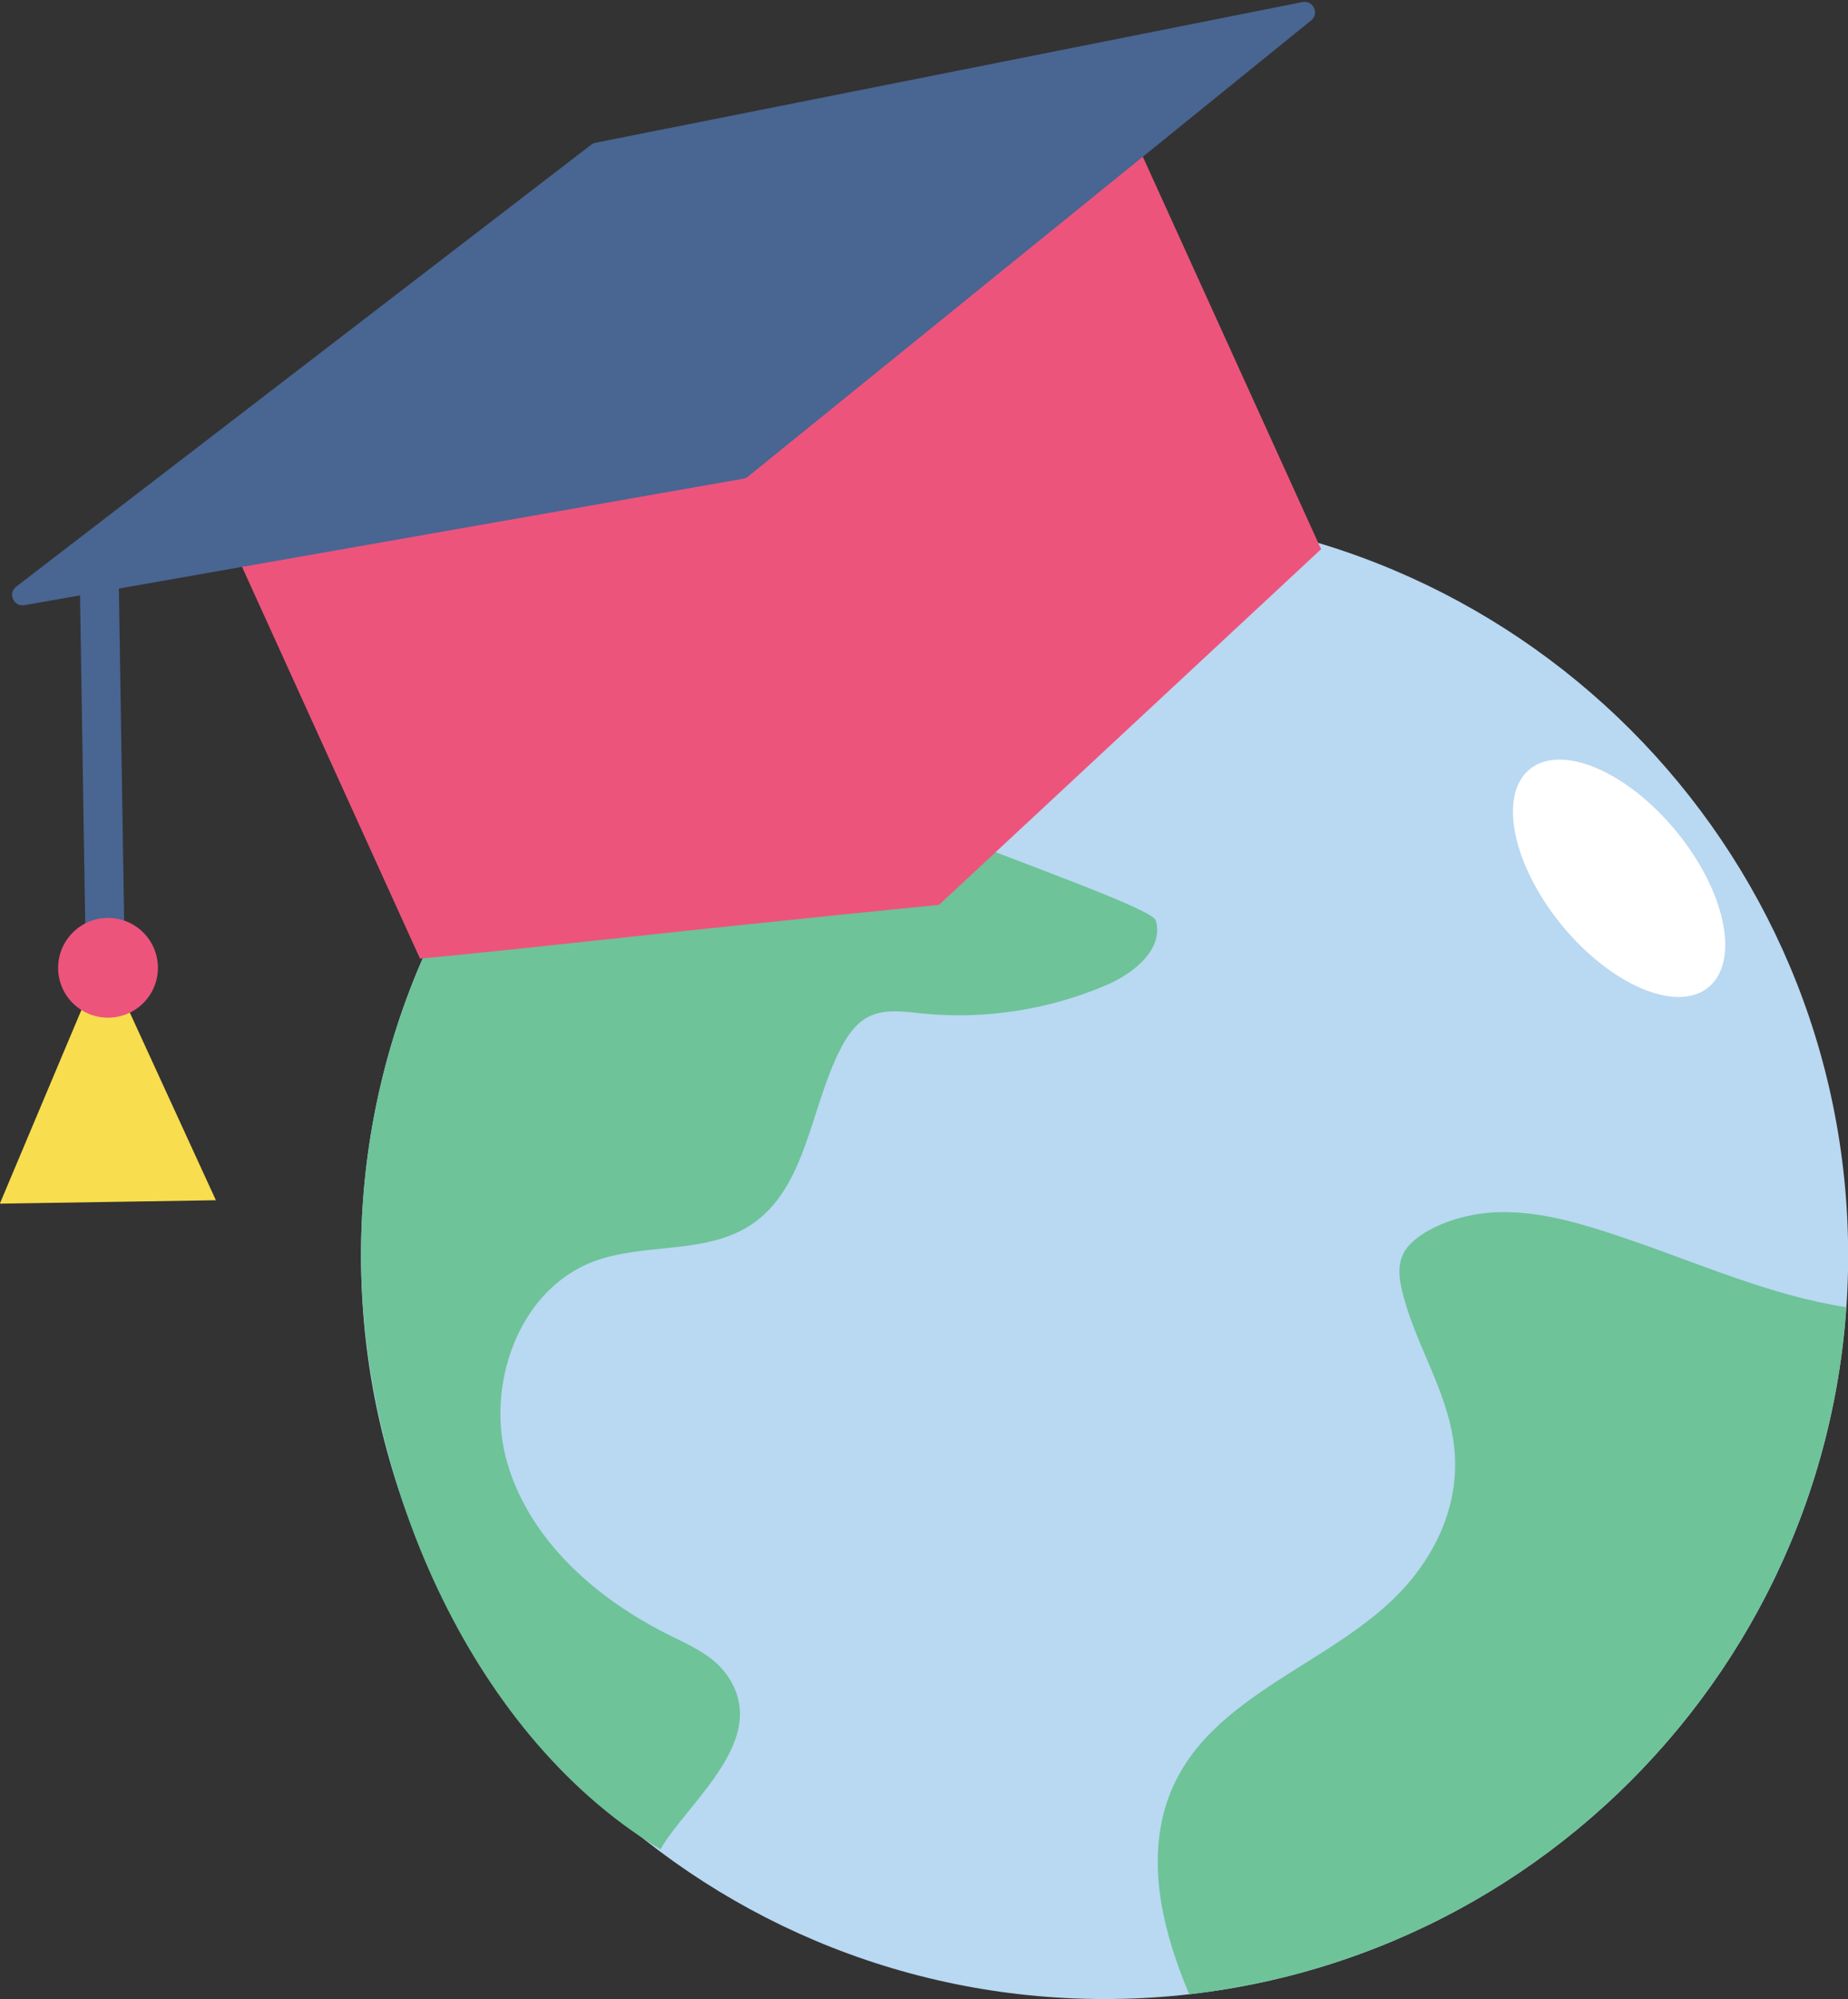
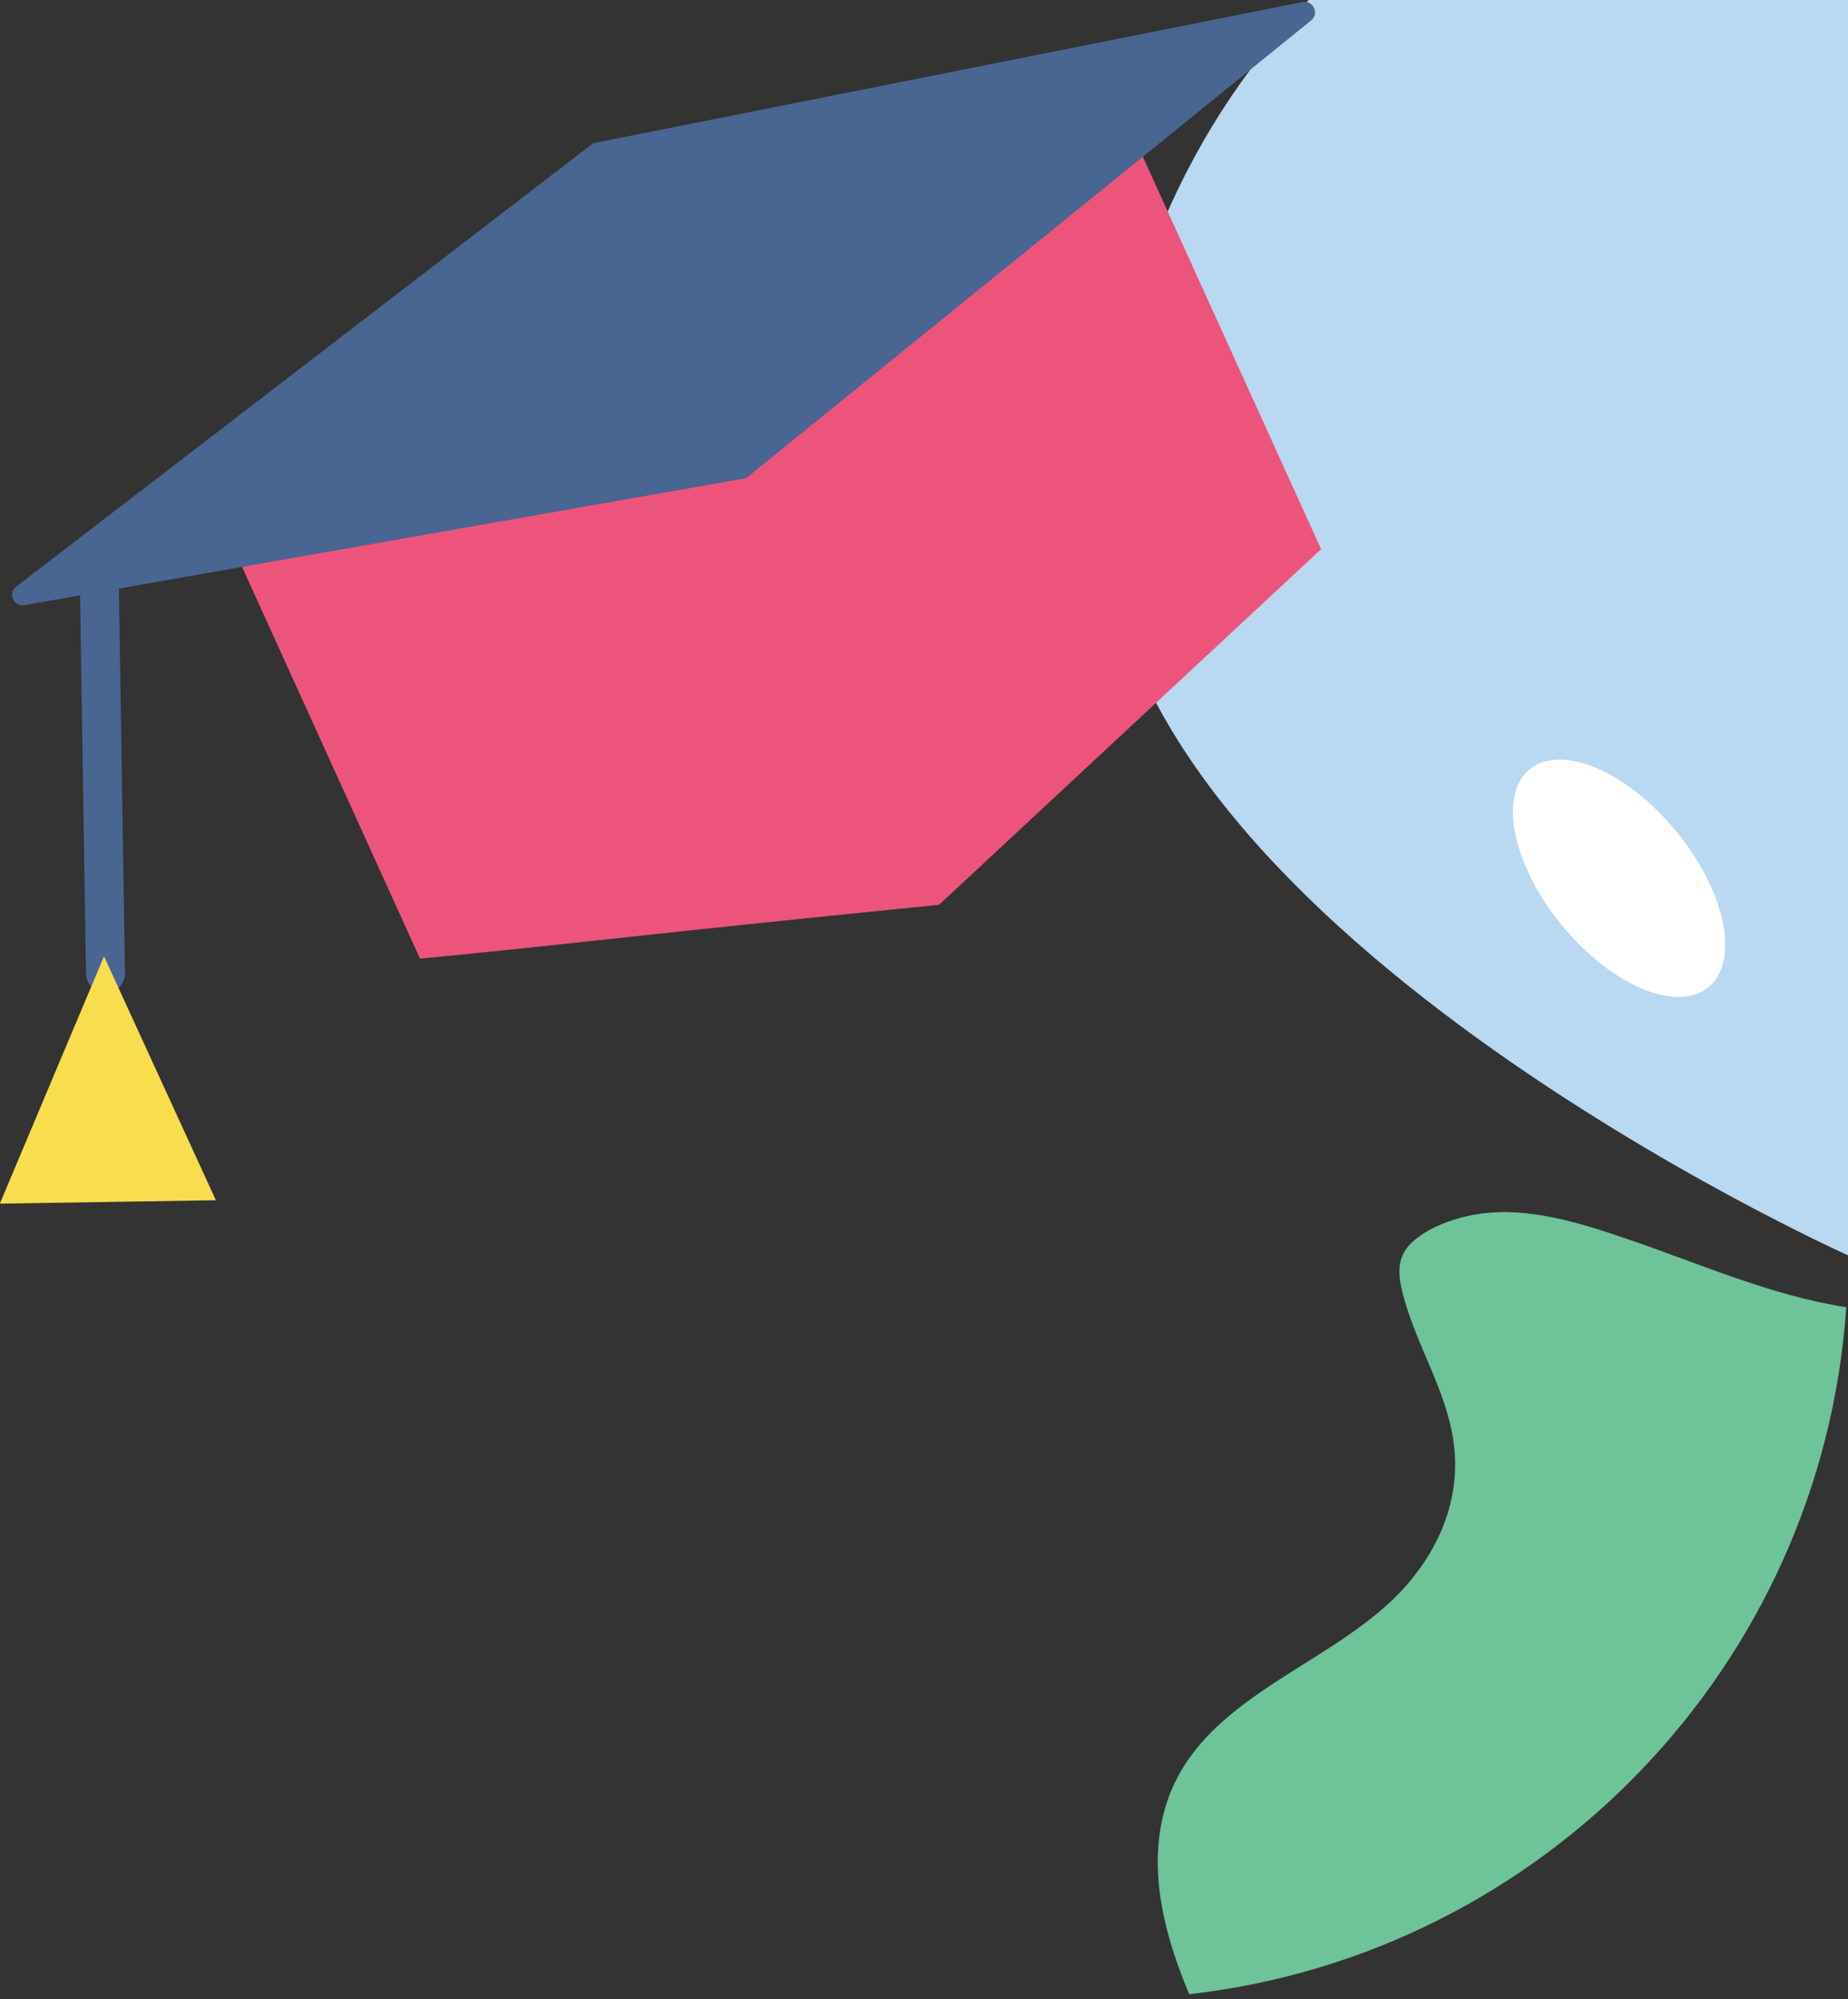
<svg xmlns="http://www.w3.org/2000/svg" height="256.6" preserveAspectRatio="xMidYMid meet" version="1.1" viewBox="94.0 84.2 237.2 256.6" width="237.2" zoomAndPan="magnify">
  <rect x="94.0" y="84.2" width="237.2" height="256.6" fill="#333333" stroke="none" />
  <g id="surface1">
    <g id="change1_1">
-       <path d="m331.22 245.32c0 52.71-42.73 95.44-95.44 95.44s-95.44-42.73-95.44-95.44 42.73-95.44 95.44-95.44 95.44 42.73 95.44 95.44" fill="#b9d8f2" />
+       <path d="m331.22 245.32s-95.44-42.73-95.44-95.44 42.73-95.44 95.44-95.44 95.44 42.73 95.44 95.44" fill="#b9d8f2" />
    </g>
    <g id="change2_1">
-       <path d="m178.43 321.35c0.11 0.07 0.22 0.14 0.33 0.2 3.64-6.25 14.47-14.34 8.41-22.56-1.77-2.4-4.65-3.63-7.31-4.96-9.27-4.61-17.75-12.02-20.71-21.94-2.95-9.91 1.33-22.3 11-25.97 6.51-2.46 14.37-0.87 20.19-4.69 7.24-4.75 7.61-15.05 11.61-22.74 0.83-1.59 1.9-3.15 3.49-3.98 2.06-1.06 4.52-0.69 6.83-0.45 8.07 0.83 16.35-0.45 23.8-3.66 3.49-1.5 7.35-4.63 6.28-8.27-0.42-1.46-16.97-7.22-30.55-12.65-17.37-6.95-17.19-16.28-14.05-31.91-33.79 14.69-57.41 48.36-57.41 87.55 0 27.76 13.49 60.99 38.09 76.03" fill="#6ec399" />
-     </g>
+       </g>
    <g id="change2_2">
      <path d="m302.94 243.24c-5.96-2.03-12.53-4.15-18.92-3.27-3 0.41-6.82 1.69-8.99 3.88-1.89 1.9-1.53 4.31-0.89 6.71 1.67 6.3 5.4 11.91 6.39 18.41 1.08 7.01-1.49 13.6-6.12 18.82-9.32 10.52-27.02 14.04-31 28.95-2.01 7.58-0.02 15.69 3.23 23.4 45.42-5.14 81.18-42.17 84.34-88.17-9.58-1.46-19.07-5.68-28.04-8.73" fill="#6ec399" />
    </g>
    <g id="change3_1">
      <path d="m309.16 190.9c6.34 7.72 8.19 16.68 4.13 20.01-4.05 3.33-12.48-0.24-18.82-7.96-6.33-7.73-8.18-16.69-4.13-20.02 4.06-3.32 12.48 0.24 18.82 7.97" fill="#fff" />
    </g>
    <g id="change4_1">
      <path d="m263.57 154.68l-49.04 45.65s-18.87 1.85-41.19 4.27c-19.65 2.13-25.43 2.63-25.43 2.63l-25.71-56.59 115.66-52.55 25.71 56.59" fill="#ed547c" />
    </g>
    <g id="change5_1">
      <path d="m170.45 102.52l90.73-18.055c1.37-0.274 2.2 1.476 1.11 2.355l-72.27 58.54c-0.18 0.15-0.39 0.25-0.61 0.28l-92.281 16.23c-1.379 0.24-2.16-1.53-1.047-2.38l73.808-56.72c0.17-0.13 0.36-0.21 0.56-0.25" fill="#496592" />
    </g>
    <path d="m1067.2 2679.5l8.2-518.7" fill="none" stroke="#496592" stroke-linecap="round" stroke-linejoin="round" stroke-miterlimit="10" stroke-width="50" transform="matrix(.1 0 0 -.1 0 425.2)" />
    <g id="change6_1">
      <path d="m107.85 238.46l-13.87 0.22 6.68-15.87 6.69-15.87 14.36 31.3-13.86 0.22" fill="#f8dd4e" />
    </g>
    <g id="change4_2">
-       <path d="m114.27 208.31c0.05 3.54-2.77 6.45-6.31 6.5-3.53 0.06-6.44-2.76-6.5-6.29-0.05-3.54 2.77-6.45 6.3-6.51 3.54-0.06 6.45 2.76 6.51 6.3" fill="#ed547c" />
-     </g>
+       </g>
  </g>
</svg>